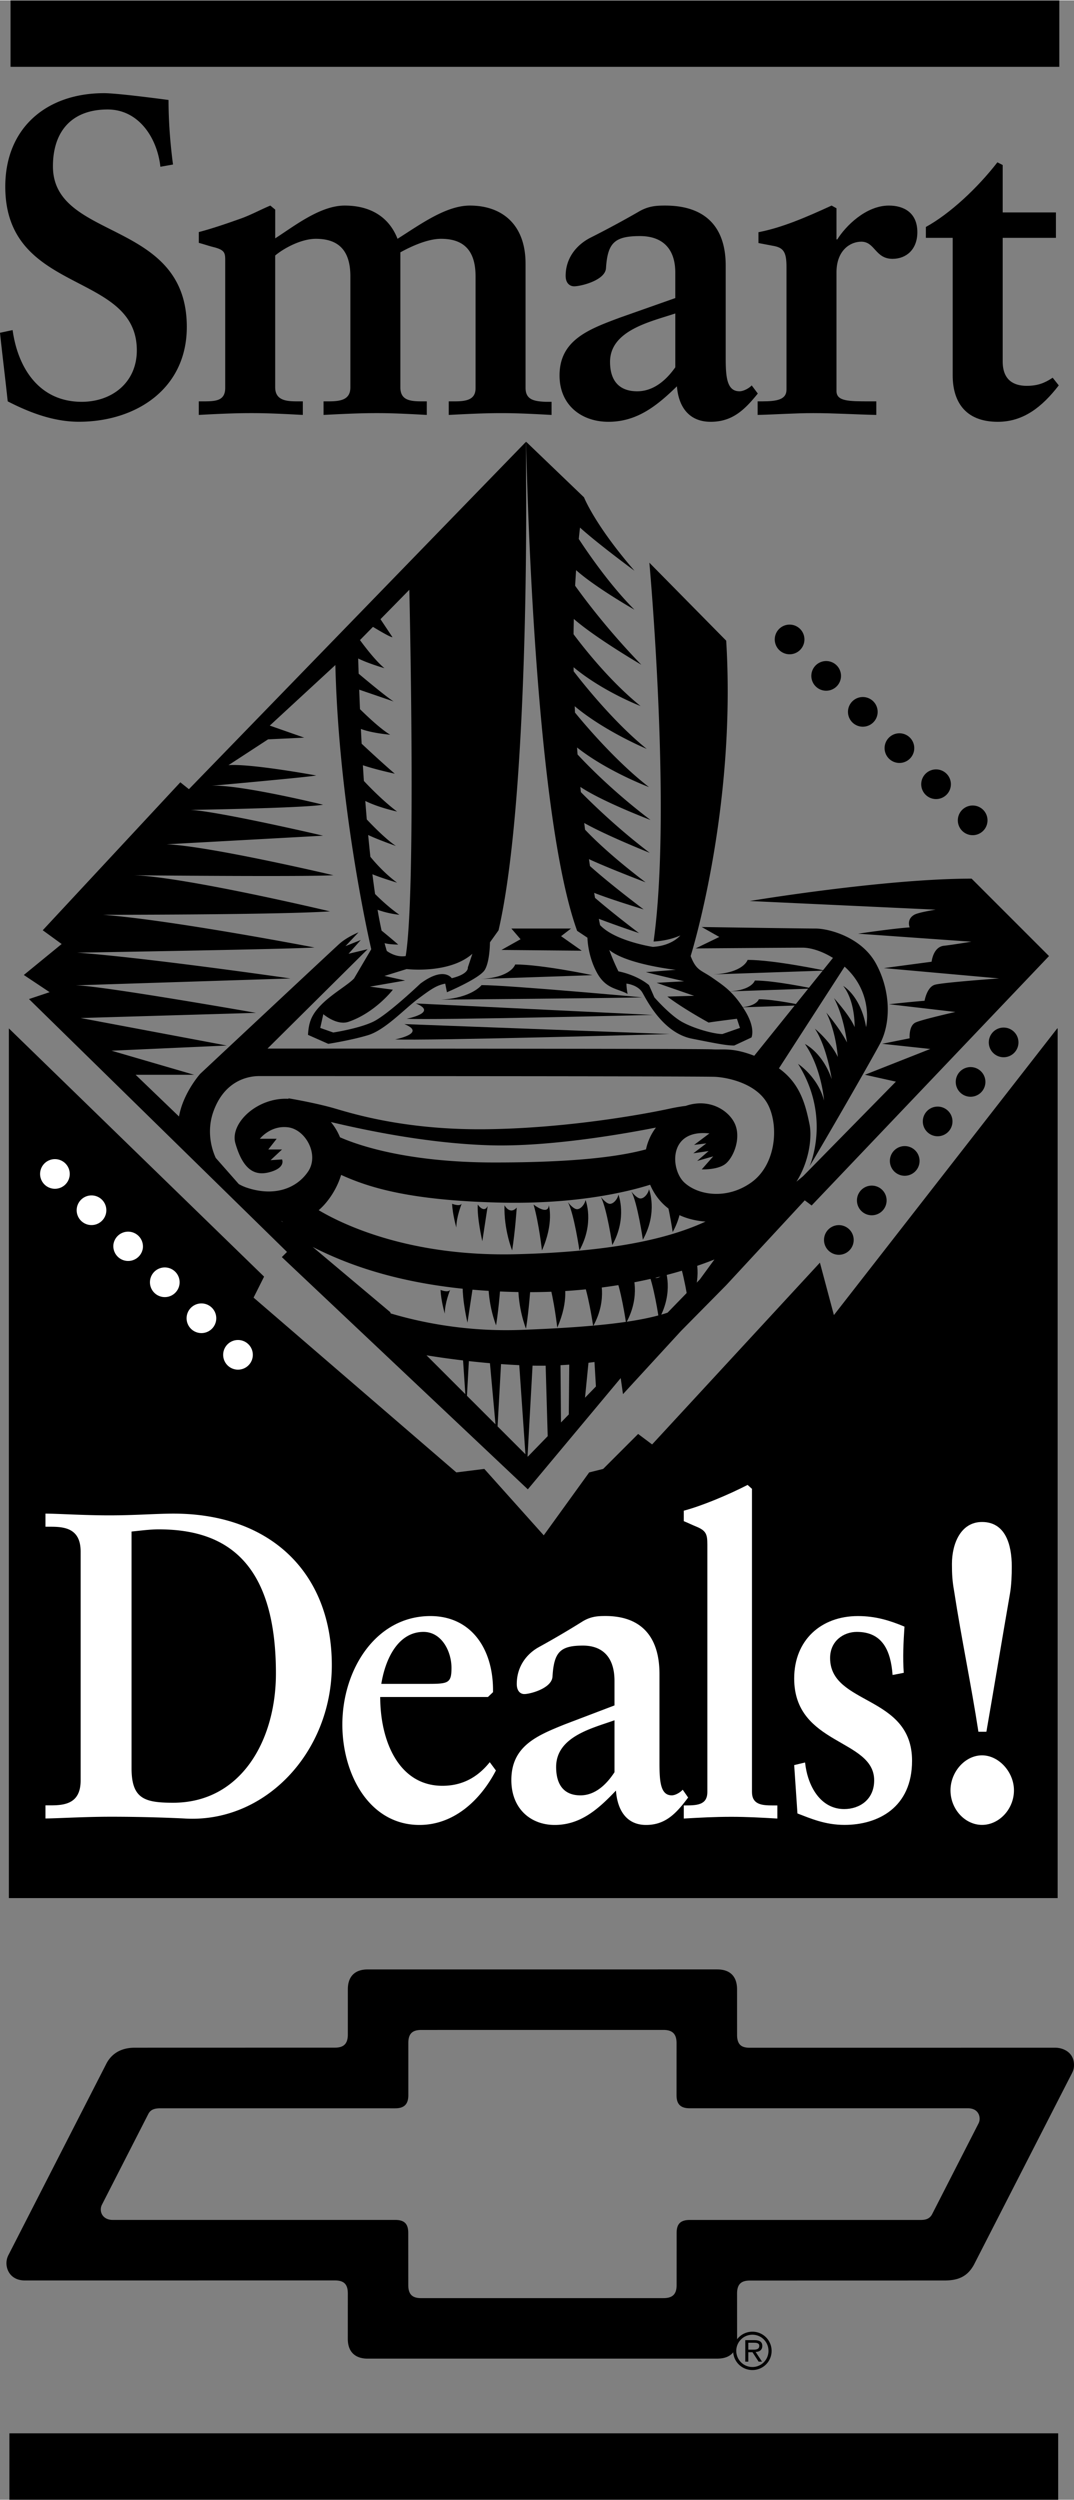
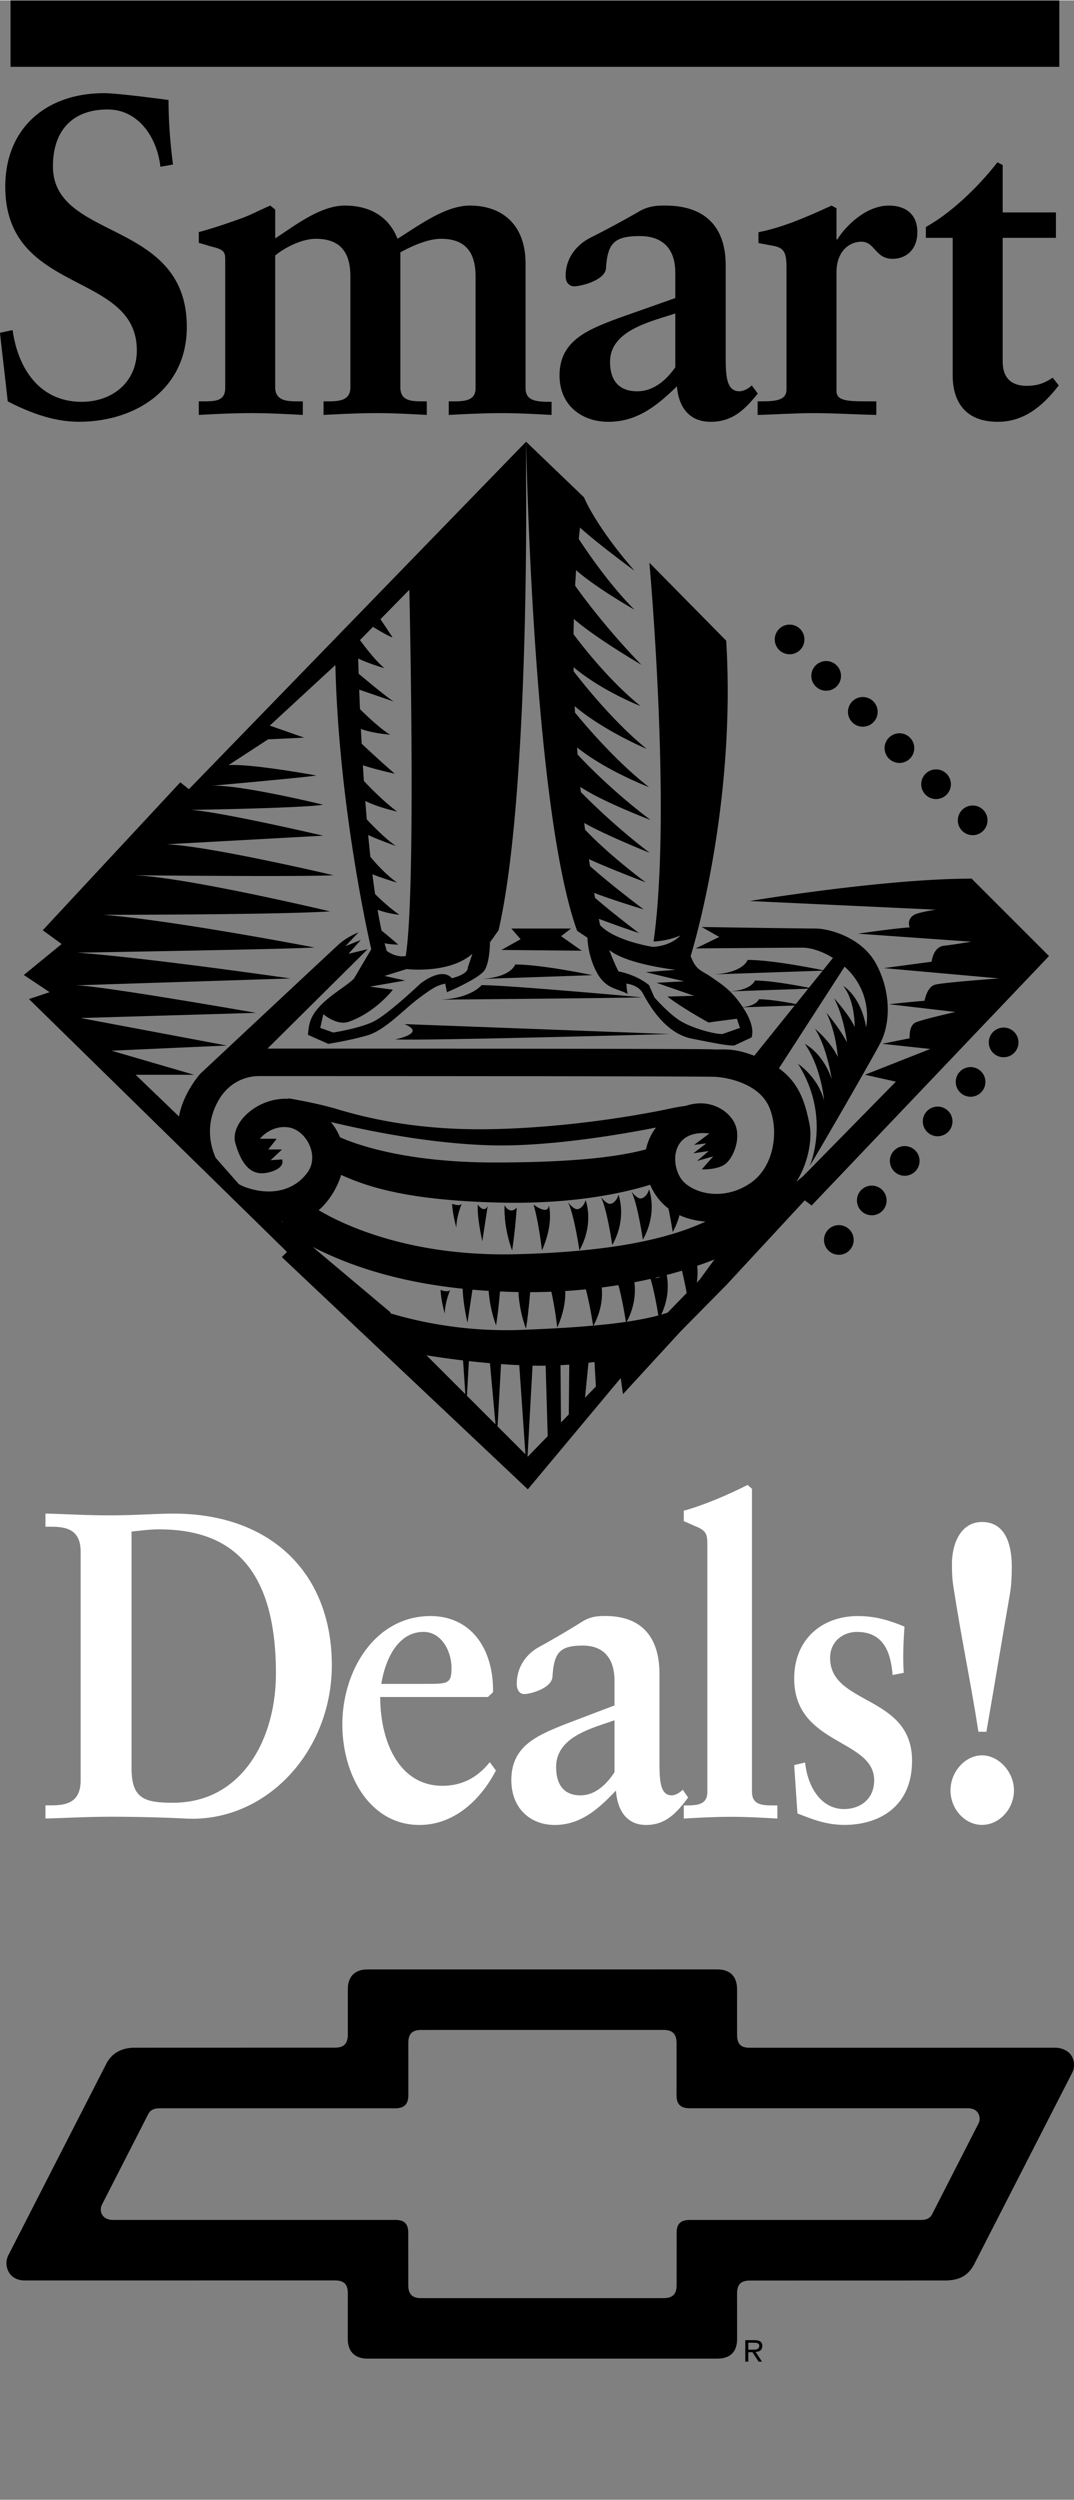
<svg xmlns="http://www.w3.org/2000/svg" width="1074" height="2500" viewBox="0 0 147.466 343.153">
  <rect x="0" y="0" width="147.466" height="343.153" fill="#808080" stroke="none" />
-   <path d="M145.22 260.547V141.142h-.056l-30.665 39.361-1.92-7.2-23.04 24.96-1.92-1.44-4.8 4.8-1.92.48-6.24 8.639-8.16-9.119-3.84.48-27.841-24 1.441-2.88-35.041-34.081v119.405H145.22zM57.094 137.717l32.541 1.574s-29.917.735-33.8.525c0 0 4.408-.84 1.259-2.099z" />
  <path d="M55.52 140.551l36.425 1.365s-33.801.944-37.685.734c0-.001 4.408-.839 1.26-2.099zM60.558 137.192s24.458-.21 27.607-.315c0 0-18.37-1.68-22.044-1.68 0 0-1.364 1.784-5.563 1.995zM66.016 134.357s12.176-.42 15.326-.524c0 0-6.928-1.47-10.602-1.47 0 0-.525 1.784-4.724 1.994zM97.927 133.728s12.177-.419 15.326-.525c0 0-6.929-1.469-10.602-1.469 0-.001-.525 1.784-4.724 1.994zM100.104 136.063s9.133-.315 11.494-.394c0 0-5.195-1.102-7.951-1.102 0 0-.392 1.339-3.543 1.496zM101.536 138.261s6.849-.236 8.621-.295c0 0-3.897-.827-5.964-.827 0 0-.296 1.004-2.657 1.122zM70.215 127.43h8.188l-1.365 1.049 2.834 1.995-11.021-.105 2.624-1.471-1.26-1.468zM62.08 165.219s.997.42 1.312 0c0 0-.735 1.784-.735 3.254 0 0-.525-1.785-.577-3.254zM60.492 177.047s.997.42 1.312 0c0 0-.735 1.785-.735 3.254.001 0-.524-1.784-.577-3.254zM65.597 165.324s.84 1.26 1.364.209c0 0-.524 3.464-.735 4.829 0 0-.735-3.149-.629-5.038zM63.553 176.188s.84 1.26 1.365.21c0 0-.525 3.464-.735 4.829 0 0-.735-3.15-.63-5.039z" />
  <path d="M63.553 176.503s.84 1.26 1.365.21c0 0-.525 3.464-.735 4.828 0 0-.735-3.148-.63-5.038zM69.271 165.429s.735 1.364 1.679.315c0 0-.21 3.253-.63 5.877 0 0-1.154-2.834-1.049-6.192zM67.066 175.715s.734 1.365 1.68.315c0 0-.21 3.254-.63 5.878 0 0-1.155-2.834-1.05-6.193zM71.173 176.178s.735 1.365 1.68.315c0 0-.21 3.254-.63 5.878 0 0-1.155-2.834-1.05-6.193zM73.26 165.324s1.994 1.574 2.099.105c0 0 .734 2.414-.944 6.192-.001 0-.421-3.778-1.155-6.297zM75.358 175.926s1.995 1.574 2.1.104c0 0 .734 2.414-.944 6.193 0 .001-.421-3.779-1.156-6.297zM77.983 165.009s.629.84 1.154.945 1.154-.63 1.26-1.26c0 0 1.26 3.149-.84 6.927.001 0-.734-5.038-1.574-6.612zM79.872 175.4s.63.84 1.155.944c.524.105 1.154-.63 1.26-1.259 0 0 1.259 3.148-.841 6.928 0 .001-.734-5.038-1.574-6.613zM82.497 164.273s.63.84 1.154.945c.525.105 1.154-.63 1.26-1.26 0 0 1.26 3.149-.84 6.928 0 .001-.734-5.037-1.574-6.613zM84.387 174.98s.629.84 1.153.945c.525.104 1.155-.63 1.26-1.26 0 0 1.26 3.148-.839 6.928 0 .001-.735-5.038-1.574-6.613zM86.695 163.539s.63.84 1.155.945c.524.105 1.154-.63 1.26-1.26 0 0 1.259 3.149-.84 6.928.001 0-.735-5.038-1.575-6.613zM88.899 174.456s.63.84 1.154.944c.525.104 1.155-.629 1.26-1.26 0 0 1.261 3.149-.839 6.928.001 0-.734-5.038-1.575-6.612zM90.789 162.489s.63.84 1.155.944c.524.105 1.154-.63 1.26-1.26 0 0 1.259 3.15-.84 6.929 0 .001-.735-5.038-1.575-6.613zM92.994 172.566s.629.84 1.153.945c.525.104 1.155-.631 1.26-1.261 0 0 1.26 3.149-.84 6.929 0 .001-.733-5.038-1.573-6.613z" />
  <path d="M133.407 120.58c-12.046 0-30.468 3.071-30.468 3.071l25.529 1.187c-1.35.225-2.535.474-2.935.702-1.103.63-.63 1.732-.63 1.732-2.362.158-7.086.866-7.086.866l15.57 1.1c-1.618.259-3.142.492-3.761.554-1.312.131-1.64 1.682-1.713 2.196l-6.554.874 15.824 1.417s-7.716.552-8.817.867c-1.103.315-1.417 2.204-1.417 2.204-2.047.158-4.881.473-4.881.473l9.115 1.06c-1.983.457-4.885 1.155-5.494 1.459-.854.427-.808 1.88-.79 2.158l-3.776.755 6.613.708-8.975 3.542 4.251.945-12.754 12.99-.901.748c1.813-2.894 2.143-6.197 1.794-7.885-.544-2.629-1.247-5.57-4.2-7.677l9.019-13.963a9.85 9.85 0 0 1 1.27 1.38c2.52 3.36 1.68 6.929 1.68 6.929-.735-4.304-3.149-5.668-3.149-5.668 1.68 2.1 1.575 5.668 1.575 5.668-.63-1.575-2.835-3.989-2.835-3.989 1.365 2.52 1.785 6.089 1.785 6.089-.944-1.89-2.835-4.094-2.835-4.094 1.365 2.729 1.575 6.088 1.575 6.088-1.05-2.205-3.149-3.884-3.149-3.884 1.68 2.519 2.31 6.928 2.31 6.928-1.26-3.674-3.674-4.829-3.674-4.829 2.309 3.359 2.624 7.768 2.624 7.768-.84-3.254-3.569-5.039-3.569-5.039 4.619 7.348 1.575 14.066 1.575 14.066 1.784-2.939 8.082-13.856 9.657-16.795 1.574-2.939 1.47-7.348-.525-11.022-1.994-3.673-6.508-4.828-8.292-4.828-1.785 0-15.641-.21-15.641-.21l2.414 1.365-3.254 1.574s12.701-.104 14.695-.104c1.155 0 2.701.5 4.163 1.407l-10.807 13.435c-2.979-1.153-4.323-.792-5.742-.881-1.68-.105-58.468-.105-61.092-.105l13.751-13.646-2.625.63 1.68-1.89-2.1.84 1.785-1.889s-1.574.63-2.624 1.574c-1.05.945-19.105 17.845-19.105 17.845s-2.344 2.615-2.912 5.861l-5.958-5.729h8.03l-11.337-3.306 15.825-.709-20.075-3.778 24.09-.708s-21.492-3.779-24.799-3.779l29.522-.945s-19.603-2.834-29.287-3.543c0 0 29.05-.472 32.593-.708 0 0-19.603-3.779-29.05-4.487 0 0 24.09 0 31.176-.472 0 0-19.839-4.724-26.924-4.96 0 0 22.909.237 27.397 0 0 0-17.005-4.015-22.91-4.251 0 0 17.241-.944 21.492-1.181 0 0-14.171-3.307-18.186-3.542 0 0 15.352-.237 18.186-.709 0 0-11.573-2.834-15.352-2.598 0 0 13.226-1.181 14.407-1.417 0 0-8.975-1.653-12.045-1.417l5.432-3.543 4.96-.236-4.724-1.653 9.007-8.315c.479 20.112 4.927 39.019 4.927 39.019l-2.362 4.015c-.813.867-2.965 2.074-4.435 3.543-1.47 1.469-1.784 2.519-1.89 4.199l2.782 1.233s3.07-.473 5.433-1.181c2.361-.708 4.959-3.542 6.849-4.96 1.89-1.417 2.598-1.889 3.779-2.125l.236 1.181s4.488-1.89 5.196-3.07c.708-1.181.708-3.779.708-3.779l1.181-1.653c4.251-18.422 3.779-61.643 3.779-61.643v-5.44L25.94 108.298l-1.181-.945-18.89 20.313 2.598 1.889-5.196 4.252 3.543 2.361-2.834.945 35.427 34.719-.709.708 33.775 31.885 12.753-15.273.314 2.204 7.952-8.659 6.219-6.299 10.786-11.651.944.708 32.594-34.246-10.628-10.629zm-68.545 10.314l-.63 1.89s.209.866-2.205 1.469c0 0-1.05-1.679-4.304.735 0 0-4.514 4.304-6.508 5.248-1.995.945-5.458 1.47-5.458 1.47l-1.785-.63.42-1.89s1.848 1.604 3.464 1.049c3.674-1.259 6.089-4.408 6.089-4.408l-3.15-.42 4.829-.84-2.834-.63 3.045-.944s5.851.709 9.027-2.099zM49.425 87.828l1.784-1.818c1.043.634 2.401 1.426 2.684 1.426l-1.652-2.478 3.963-4.039c.152 6.964.847 42.211-.5 50.289-1.417.236-2.598-.708-2.598-.708a25.367 25.367 0 0 1-.301-1.062c.728.196 1.875.196 1.875.196a93.435 93.435 0 0 0-2.287-1.92 64.161 64.161 0 0 1-.551-2.862c1.531.566 2.995.688 2.995.688-1.343-.93-2.618-2.131-3.336-2.846-.129-.879-.251-1.787-.367-2.718 1.181.494 3.388 1.156 3.388 1.156-1.663-1.219-3.013-2.75-3.667-3.55a217.88 217.88 0 0 1-.303-2.995c1.327.636 3.812 1.506 3.812 1.506-1.355-.903-3.116-2.698-4.002-3.641a263.07 263.07 0 0 1-.204-2.538c1.872.929 4.364 1.455 4.364 1.455-1.856-1.392-3.71-3.295-4.559-4.202-.049-.725-.095-1.444-.138-2.158 1.646.569 4.382 1.164 4.382 1.164-1.575-1.35-3.55-3.181-4.551-4.117-.037-.688-.071-1.365-.104-2.03 1.526.586 4.024.794 4.024.794-1.216-.709-3.018-2.396-4.148-3.509-.04-.934-.075-1.829-.107-2.678l4.728 1.621c-.939-.587-3.541-2.749-4.804-3.811-.025-.756-.046-1.457-.064-2.093 1.311.667 3.608 1.338 3.608 1.338-1.13-.926-2.529-2.724-3.364-3.86zm-10.783 79.764l.064-.003.147.178-.211-.175zm19.917 18.431c1.316.215 3.037.469 5.023.704l.312 4.632-5.335-5.336zm5.555 5.557l.265-4.76c.919.103 1.887.2 2.893.287l.763 8.392-3.921-3.919zm4.205 4.204l.475-8.557c.818.06 1.655.11 2.504.149l.847 12.232-3.826-3.824zm4.154 4.154l-.039-.038.688-12.458c.611.012 1.212.014 1.8.005l.28 9.679-2.729 2.812zm5.626-5.796l-1.074 1.106-.063-7.868a59.88 59.88 0 0 0 1.2-.075l-.063 6.837zm2.226-2.294l.475-4.799c.282-.034.558-.069.826-.105l.197 3.361-1.498 1.543zM96.09 175.61l-4.433 4.565c-3.513 1.157-8.987 1.944-20.13 2.362-7.673.288-14.06-1.118-17.881-2.262l-.069-.179-10.392-8.738-.259-.215c5.031 2.548 13.605 5.929 28.287 6.198 13.708.251 23.498-3.113 26.884-4.478l-2.007 2.747zm-49.253-14.355c3.615 1.634 9.153 3.527 22.014 3.806 10.303.224 17.258-1.463 20.418-2.457 1.103 2.595 3.467 4.738 7.604 5.062-4.29 1.973-11.528 4.115-25.976 4.479-14.688.37-23.861-4.097-27.139-6.045 1.114-.942 2.445-2.724 3.079-4.845zm-1.406-7.259c4.974 1.179 13.409 2.941 21.845 3.193 8.189.244 18.559-1.598 22.791-2.435a7.544 7.544 0 0 0-1.368 2.997c-3.377.91-9.193 1.799-20.792 1.799-12.078 0-18.85-2.411-21.223-3.459a8.067 8.067 0 0 0-1.253-2.095zm57.745 8.283c-3.359 2.415-7.349 1.785-9.237 0-1.89-1.784-2.204-7.348 3.464-6.718l-2.1 1.575 1.68-.21-1.784 1.364 2.1-.314-1.575 1.365 2.204-.63-1.574 1.785s2.309.105 3.358-.84 1.995-3.359 1.26-5.249c-.734-1.89-3.464-3.779-6.823-2.624l-.004.001c-.643.075-1.357.194-2.147.365-3.621.787-14.013 2.677-25.035 2.834-11.021.158-18.265-2.047-20.941-2.834-2.677-.787-6.456-1.417-6.456-1.417l.09.081c-4.309-.259-8.132 3.353-7.333 6.113 1.154 3.989 2.939 4.514 4.934 3.884 1.994-.63 1.469-1.68 1.469-1.68l-1.575.105 1.575-1.47h-1.889l1.154-1.47H35.68s1.469-1.889 3.884-1.574c2.414.315 4.304 3.779 2.729 6.088-1.574 2.309-4.618 3.463-8.397 2.204a6.191 6.191 0 0 1-1.111-.5l-3.166-3.595c-.866-1.915-1.076-4.198-.341-6.298 1.47-4.199 4.619-4.934 6.298-4.934s60.882 0 62.667.105c1.784.105 5.772.945 7.242 3.884 1.469 2.942 1.049 8.19-2.309 10.604z" />
  <path d="M102.23 138.609c-1.574-2.52-2.834-3.307-4.408-4.409-1.575-1.103-2.205-.945-2.992-2.992 0 0 6.298-19.997 4.881-43.3L89.162 77.202s3.097 34.062.578 52.012c0 0 1.941-.052 3.673-.839 0 0-1.102 1.417-3.778 1.574 0 0-5.196-.787-7.243-2.992 0 0-.062-.298-.171-.862 2.452.936 5.524 1.965 5.524 1.965-2.729-2.07-4.678-3.663-6.046-4.841-.038-.22-.077-.45-.116-.687 2.386.94 6.792 2.273 6.792 2.273-3.898-2.957-6.14-4.849-7.37-5.954-.045-.31-.092-.626-.138-.95 2.696 1.252 7.78 3.185 7.78 3.185-4.392-3.333-6.981-5.819-8.318-7.231l-.111-.916c3.148 1.772 8.997 4.099 8.997 4.099-4.159-3.155-7.593-6.449-9.461-8.34l-.07-.715c3.075 2.055 9.636 4.542 9.636 4.542-4.859-3.687-8.318-7.165-10.018-8.992l-.07-.962c4.179 3.302 9.879 5.44 9.879 5.44-4.394-3.397-8.599-8.324-10.161-10.232-.015-.291-.027-.583-.04-.875 4.118 3.458 9.886 5.859 9.886 5.859-4.395-3.549-8.568-8.755-10.029-10.651a51.685 51.685 0 0 1-.009-.559c4.018 3.346 9.198 5.332 9.198 5.332-4.115-3.324-7.692-7.84-9.204-9.862.008-.698.021-1.398.038-2.101 2.923 2.579 9.271 6.294 9.271 6.294-4.529-4.683-7.709-8.914-9.092-10.851.039-.712.083-1.427.133-2.142 2.594 2.337 8.015 5.435 8.015 5.435-3.438-3.438-6.54-8.014-7.648-9.715.053-.521.109-1.043.169-1.563 2.531 2.291 7.479 5.925 7.479 5.925-5.458-6.299-6.928-10.077-6.928-10.077l-7.952-7.636s.866 50.149 7.007 67.154l1.416.944s.019 2.396 1.261 4.724c1.259 2.363 2.833 2.205 4.251 2.992 0 0-.158-.787-.158-1.417 0 0 1.575.158 2.205 1.26.629 1.102 2.834 5.511 6.77 6.298 3.937.787 4.882.944 5.826.944l2.362-1.102c-.001-.001.629-1.261-.947-3.78zm-3.043 3.307c-1.154 0-3.884-.735-5.563-1.68-1.679-.944-3.778-3.358-3.778-3.358-.315-.735-.734-1.68-.734-1.68-1.785-1.47-4.199-1.889-4.199-1.889-.734-1.47-1.26-2.939-1.26-2.939 2.414 1.995 9.133 2.729 9.133 2.729l-4.094.314c1.574.421 5.248 1.26 5.248 1.26l-3.779.209c1.47.525 5.144 1.785 5.144 1.785l-3.674.104c2.205 1.68 5.669 3.569 5.669 3.569.524-.105 3.883-.525 3.883-.525l.42 1.26-2.416.841zM115.102 172.222a2.036 2.036 0 1 0 .154-4.07 2.036 2.036 0 1 0-.154 4.07zM119.623 166.797a2.036 2.036 0 1 0 .154-4.07 2.036 2.036 0 0 0-.154 4.07zM124.146 161.373a2.036 2.036 0 1 0 .154-4.072 2.036 2.036 0 0 0-.154 4.072zM128.667 155.948a2.036 2.036 0 1 0 .154-4.07 2.036 2.036 0 0 0-.154 4.07zM133.189 150.523a2.036 2.036 0 1 0-1.958-2.113 2.036 2.036 0 0 0 1.958 2.113zM137.711 145.099a2.037 2.037 0 1 0 .153-4.071 2.037 2.037 0 0 0-.153 4.071zM135.575 112.821a2.035 2.035 0 0 0-1.774-2.267 2.037 2.037 0 1 0 1.774 2.267zM130.547 107.864a2.036 2.036 0 1 0-4.043-.493 2.036 2.036 0 0 0 4.043.493zM125.518 102.906a2.035 2.035 0 0 0-1.774-2.268 2.038 2.038 0 0 0-2.269 1.774 2.036 2.036 0 1 0 4.043.494zM120.489 97.947a2.037 2.037 0 1 0-4.044-.492 2.037 2.037 0 0 0 4.044.492zM115.46 92.989a2.037 2.037 0 1 0-4.044-.494 2.037 2.037 0 0 0 4.044.494zM110.432 88.031a2.037 2.037 0 1 0-4.043-.493 2.037 2.037 0 0 0 4.043.493z" />
-   <path d="M34.7 186.205a2.036 2.036 0 1 0-4.043-.493 2.036 2.036 0 0 0 4.043.493zM29.671 181.247a2.037 2.037 0 1 0-4.042-.494 2.037 2.037 0 0 0 4.042.494zM24.642 176.289a2.037 2.037 0 1 0-4.043-.493 2.037 2.037 0 0 0 4.043.493zM19.613 171.33a2.035 2.035 0 1 0-4.043-.492 2.037 2.037 0 0 0 4.043.492zM14.584 166.373a2.037 2.037 0 1 0-4.044-.492 2.037 2.037 0 0 0 4.044.492zM9.556 161.415a2.036 2.036 0 1 0-4.041-.494 2.036 2.036 0 0 0 4.041.494z" fill="#fff" />
  <path d="M144.913 281.09l-41.937.005c-1.073 0-1.772-.319-1.772-1.791l-.002-6.22c0-1.796-.966-2.744-2.721-2.744l-48.002.002c-1.795 0-2.718 1.011-2.718 2.726l-.002 6.221c0 1.312-.62 1.791-1.772 1.791l-27.482.008c-2.102 0-3.332 1.004-3.966 2.321L1.157 309.562a2.461 2.461 0 0 0-.272 1.111c0 1.036.678 2.373 2.552 2.373l42.548-.006c1.313 0 1.773.598 1.773 1.791l-.004 6.221c0 1.874 1.089 2.726 2.724 2.726l24.006-.001 23.998-.002c1.636 0 2.725-.793 2.725-2.706l-.004-6.221c0-1.272.54-1.792 1.772-1.792l26.682-.007c1.84 0 3.164-.483 4.087-2.198l13.23-25.848c.288-.559.491-.876.491-1.541.001-1.754-1.515-2.372-2.552-2.372zm-10.568 10.419l-6.378 12.475c-.397.722-1.11.755-1.607.755H94.698c-1.312 0-1.792.597-1.792 1.789l-.004 7.176c0 1.193-.523 1.765-1.797 1.765l-16.621.001-16.631.002c-1.113 0-1.793-.391-1.793-1.783l-.005-7.176c0-1.312-.6-1.779-1.792-1.779h-38.81c-.954 0-1.614-.601-1.614-1.435 0-.243.06-.47.165-.67l6.377-12.476c.246-.442.645-.746 1.608-.746l32.274.002c1.113 0 1.804-.448 1.804-1.8l-.001-7.176c0-1.272.555-1.783 1.787-1.783l33.255-.002c1.192 0 1.787.529 1.787 1.802l-.003 7.175c0 1.232.573 1.779 1.806 1.779h38.198c1.215 0 1.613.801 1.613 1.435.002.241-.059.469-.164.67z" />
  <path d="M102.746 321.593h.788c.311 0 .719.034.719.421 0 .291-.139.532-.732.532h-.774v.353h.574l.843 1.293h.463l-.878-1.334c.525-.014.919-.256.919-.836 0-.636-.518-.781-1.05-.781h-1.285v2.951h.414v-2.599h-.001z" />
-   <path d="M103.313 320.494c1.223 0 2.204.995 2.204 2.204a2.212 2.212 0 0 1-2.204 2.232v.414a2.624 2.624 0 0 0 2.633-2.633 2.633 2.633 0 0 0-2.633-2.633 2.64 2.64 0 0 0-2.647 2.633 2.631 2.631 0 0 0 2.647 2.633v-.415a2.22 2.22 0 0 1-2.219-2.231 2.215 2.215 0 0 1 2.219-2.204zM145.293 334.033v9.12H1.292v-9.12h144.001z" />
  <path d="M18.062 210.22c1.241-.12 2.483-.3 3.726-.3 8.744 0 16.098 3.957 16.098 19.787 0 9.233-4.82 17.748-14.111 17.748-3.925 0-5.713-.54-5.713-4.737V210.22zm-11.82 39.395c1.394 0 5.33-.24 9.023-.24 3.739 0 7.565.12 10 .24 11.08.72 20.295-9.056 20.295-21.048 0-12.531-8.272-20.808-21.736-20.808-2.335 0-5.316.24-8.809.24-3.544 0-7.13-.24-8.773-.24v1.801h.747c1.992 0 4.084.3 4.084 3.418v31.418c0 3.118-2.092 3.418-4.084 3.418h-.747v1.801zM52.355 231.135c.599-3.688 2.447-7.136 5.792-7.136 2.497 0 3.845 2.676 3.845 4.936 0 2.141-.449 2.2-3.396 2.2h-6.241zm14.892 10.751c-1.735 2.163-3.867 3.243-6.502 3.243-5.942 0-8.539-6.066-8.539-12.193h14.793l.694-.661c.1-5.896-2.974-10.451-8.596-10.451-7.485 0-12.09 7.349-12.09 14.896 0 6.849 3.714 13.785 10.593 13.785 4.642 0 8.309-3.285 10.492-7.478l-.845-1.141zM84.375 243.265c-.597.899-2.189 3.177-4.679 3.177-2.141 0-3.336-1.318-3.336-3.896 0-4.195 5.027-5.335 8.015-6.414v7.133zm0-9.172l-6.771 2.578c-3.873 1.558-7.393 2.997-7.393 7.673 0 3.95 2.677 6.161 5.949 6.161 3.535 0 5.975-2.15 8.414-4.722.199 2.75 1.493 4.722 4.133 4.722s4.133-1.554 5.776-3.765l-.747-1.078c-.299.36-.996.779-1.494.779-1.543 0-1.693-1.857-1.693-4.436v-12.229c0-5.211-2.589-7.959-7.419-7.959-1.095 0-2.091.06-3.286.836a122.932 122.932 0 0 1-5.916 3.467c-1.685.959-2.973 2.697-2.973 5.035 0 .899.445 1.379 1.04 1.379.794 0 3.768-.779 3.866-2.397.199-3.357 1.046-4.258 4.182-4.258 2.489 0 4.331 1.38 4.331 4.857v3.357h.001z" fill="#fff" />
  <path d="M97.123 211.972c0-1.319-.149-1.858-1.444-2.398-.598-.239-1.195-.54-1.792-.779v-1.438c2.489-.659 6.074-2.158 8.764-3.538l.598.54v41.608c0 1.739 1.345 1.858 2.839 1.858h.647v1.801c-2.092-.121-4.184-.24-6.325-.24-2.24 0-4.48.119-6.522.24v-1.801c1.742 0 3.236 0 3.236-1.858v-33.995h-.001zM122.556 229.916c-.248-3.347-1.387-5.917-4.908-5.917-1.836 0-3.671 1.255-3.671 3.586 0 6.515 11.253 5.021 11.253 14.104 0 6.454-4.705 8.809-9.269 8.809-2.632 0-4.574-.846-6.467-1.57l-.448-6.641 1.494-.359c.349 3.287 2.142 6.396 5.371 6.396 2.134 0 4.118-1.315 4.118-3.944 0-5.737-10.983-4.781-10.983-13.985 0-5.259 3.686-8.57 8.751-8.57 2.431 0 4.362.604 6.393 1.45-.148 2.16-.247 4.252-.099 6.344l-1.535.297zM134.342 237.708c-.996-6.479-2.341-12.841-3.337-19.32-.248-1.38-.299-2.34-.299-3.72 0-2.76 1.195-5.76 4.134-5.76 3.188 0 4.083 3.06 4.083 6.119 0 1.2-.05 2.58-.249 3.721-1.095 6.3-2.141 12.66-3.236 18.96h-1.096zm.498 12.79c-2.341 0-4.333-2.161-4.333-4.745 0-2.522 1.992-4.806 4.333-4.806 2.291 0 4.382 2.283 4.382 4.806 0 2.584-2.041 4.745-4.382 4.745z" fill="#fff" />
  <path d="M22.023 22.842c-.446-4.026-3.013-7.867-7.243-7.867-4.841 0-7.512 2.911-7.512 7.805 0 10.282 18.382 7.185 18.382 22.05 0 8.547-7.031 13.02-14.82 13.02-3.45 0-6.75-1.245-9.77-2.801C.725 51.892.334 48.794 0 45.636l1.731-.372c.728 5.265 3.692 9.849 9.488 9.849 4.173 0 7.568-2.664 7.568-7.061 0-10.963-18.062-7.557-18.062-22.484 0-8.052 5.649-12.83 13.555-12.83 1.725 0 6.962.684 8.86.933 0 2.916.223 5.89.614 8.863l-1.731.308zM27.297 55.05h.447c1.785 0 3.18 0 3.18-1.859V35.646c0-.992-.112-1.364-1.451-1.736-.781-.186-1.451-.434-2.176-.62v-1.483c1.897-.493 4.018-1.233 5.58-1.788 1.451-.493 2.901-1.295 4.241-1.85l.669.555v3.946c2.679-1.727 6.195-4.501 9.542-4.501 3.349 0 6.027 1.418 7.254 4.562 3.125-1.973 6.641-4.562 9.933-4.562 4.408 0 7.645 2.589 7.645 7.972v17.05c0 1.612 1.116 1.859 2.79 1.922h.781v1.801c-2.287-.125-4.576-.249-6.863-.249-2.455 0-4.855.125-7.254.249V55.05h.836c1.619 0 2.846-.248 2.846-1.797V37.877c0-3.596-1.674-5.146-4.744-5.146-1.841 0-4.129 1.054-5.58 1.86v18.537c0 1.674 1.172 1.922 2.846 1.922h.781v1.863c-2.288-.125-4.576-.249-6.863-.249-2.456 0-4.855.125-7.311.249V55.05h.726c1.674 0 2.957-.248 2.957-1.922V37.877c0-3.596-1.674-5.146-4.743-5.146-1.897 0-4.241 1.178-5.581 2.294v18.103c0 1.86 1.674 1.922 3.069 1.922h.725v1.863c-2.343-.125-4.687-.249-7.031-.249-2.511 0-4.966.125-7.254.249V55.05h.003zM92.722 50.376c-.668.932-2.449 3.293-5.231 3.293-2.394 0-3.729-1.367-3.729-4.039 0-4.349 5.621-5.53 8.961-6.648v7.394h-.001zm0-9.507l-7.569 2.672c-4.354 1.615-8.325 3.106-8.325 7.953 0 4.083 3.021 6.362 6.711 6.362 3.952 0 6.679-2.217 9.407-4.871.224 2.839 1.674 4.871 4.631 4.871 2.958 0 4.632-1.601 6.473-3.88l-.837-1.116c-.335.373-1.116.808-1.674.808-1.73 0-1.897-1.926-1.897-4.599V36.396c0-5.394-2.901-8.227-8.311-8.227-1.225 0-2.337.062-3.673.862a134.538 134.538 0 0 1-6.635 3.574c-1.901.994-3.356 2.796-3.356 5.219 0 .933.504 1.43 1.175 1.43.896 0 4.251-.808 4.363-2.485.223-3.479 1.169-4.412 4.676-4.412 2.782 0 4.842 1.43 4.842 5.033v3.479h-.001z" />
  <path d="M114.853 53.626c0 1.424 1.674 1.424 4.575 1.424h.894v1.863c-2.902-.062-5.748-.249-8.649-.249-2.566 0-5.078.187-7.645.249V55.05h.613c2.065 0 3.349-.247 3.349-1.609V36.598c0-2.045-.391-2.665-1.897-2.913-.67-.125-1.283-.248-1.953-.372v-1.488c3.236-.619 6.528-2.045 10.044-3.656l.67.372v4.276h.111c1.116-1.798 3.906-4.648 7.087-4.648 2.064 0 3.905.992 3.905 3.656 0 2.355-1.506 3.657-3.403 3.657-2.399 0-2.399-2.355-4.297-2.355-1.506 0-3.403 1.177-3.403 4.213v16.286h-.001zM144.984 32.601h-7.31v16.973c0 2.601 1.562 3.345 3.292 3.345 1.506 0 2.455-.372 3.571-1.115l.837 1.053c-2.288 2.962-4.854 5-8.37 5-4.631 0-6.194-2.963-6.194-6.362V32.601h-3.683v-1.495c3.293-1.806 7.087-5.341 9.821-8.875l.726.371v6.511h7.31v3.488zM145.449 0v9.121H1.447V0h144.002z" />
</svg>